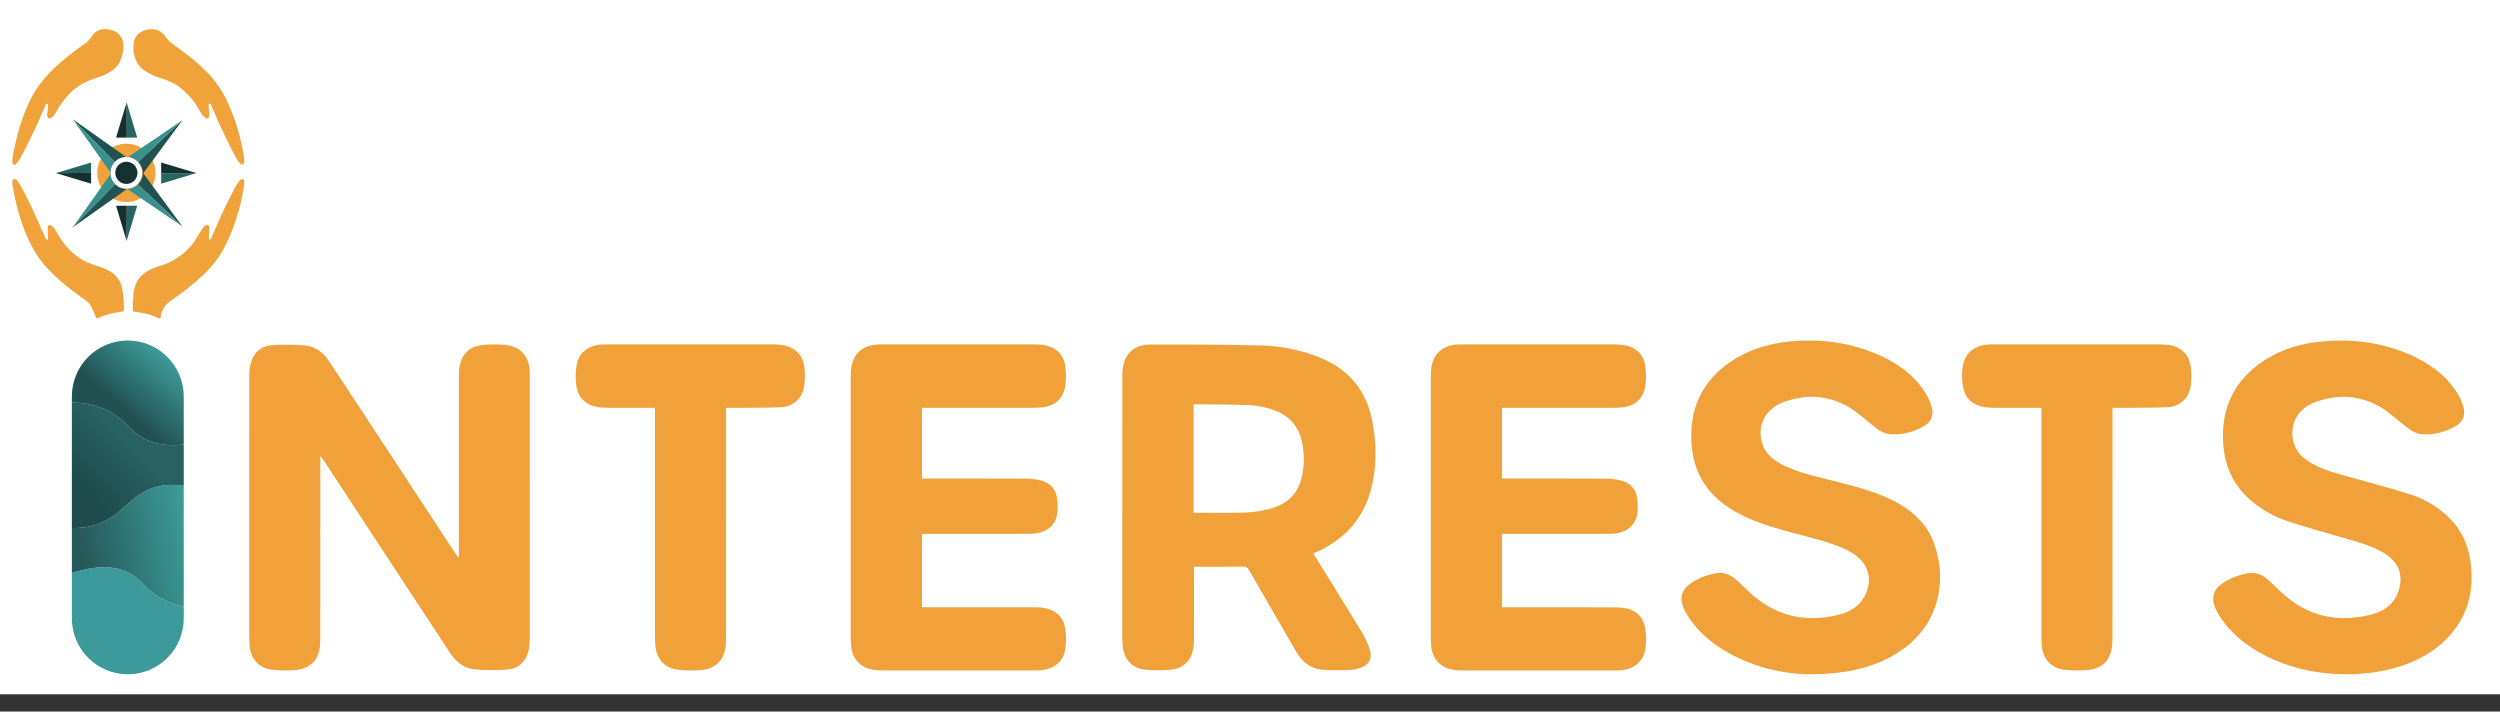
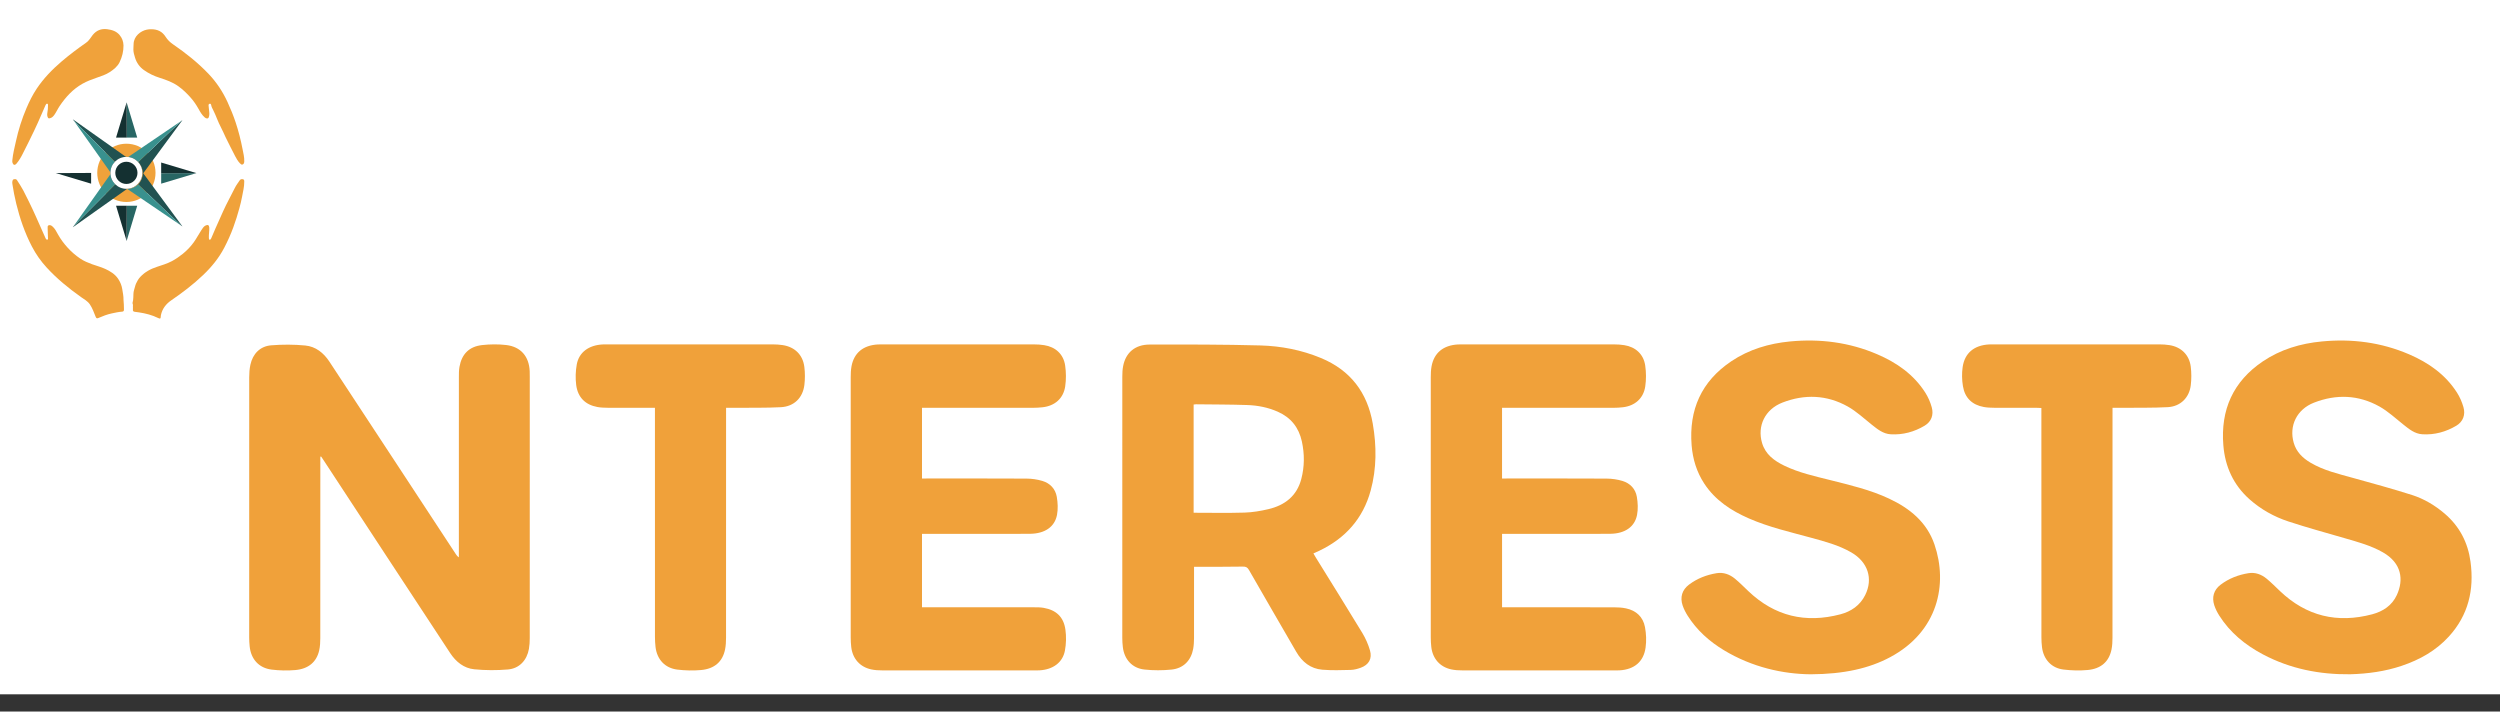
<svg xmlns="http://www.w3.org/2000/svg" width="130" height="37" viewBox="0 0 130 37" fill="none">
  <rect x="0" y="0" width="130" height="37" fill="#333333" stroke="none" />
  <rect width="130" height="36.104" fill="white" />
  <g clip-path="url(#clip0_5_96)">
    <path d="M27.548 19.598C27.548 24.126 27.549 28.654 27.547 33.183C27.547 33.368 27.537 33.556 27.505 33.738C27.401 34.334 27.007 34.762 26.41 34.813C25.831 34.862 25.24 34.86 24.662 34.803C24.121 34.75 23.709 34.415 23.41 33.962C22.313 32.298 21.22 30.631 20.127 28.965C19.022 27.281 17.919 25.597 16.815 23.913C16.776 23.854 16.736 23.795 16.696 23.737C16.683 23.742 16.67 23.747 16.657 23.752V24.171C16.657 27.176 16.658 30.182 16.655 33.188C16.655 33.399 16.644 33.615 16.598 33.82C16.463 34.421 16.041 34.783 15.356 34.843C14.949 34.878 14.53 34.869 14.124 34.819C13.461 34.738 13.047 34.273 12.982 33.605C12.967 33.453 12.958 33.3 12.958 33.147C12.957 28.639 12.956 24.13 12.959 19.622C12.959 19.404 12.974 19.181 13.02 18.969C13.144 18.395 13.526 18.003 14.105 17.956C14.691 17.909 15.288 17.91 15.873 17.966C16.415 18.017 16.829 18.35 17.127 18.802C18.261 20.522 19.391 22.244 20.521 23.966C21.582 25.583 22.643 27.2 23.704 28.816C23.742 28.875 23.784 28.932 23.861 28.981V28.772C23.861 25.72 23.861 22.668 23.862 19.616C23.862 19.436 23.861 19.254 23.892 19.079C24.009 18.413 24.396 18.019 25.07 17.944C25.483 17.898 25.909 17.893 26.321 17.941C27.081 18.03 27.509 18.532 27.544 19.298C27.549 19.398 27.548 19.498 27.548 19.598Z" fill="#F0A13A" />
    <path d="M70.844 32.919C70.045 31.601 69.227 30.294 68.417 28.983C68.377 28.919 68.341 28.852 68.298 28.778C68.419 28.723 68.516 28.681 68.612 28.635C69.962 27.987 70.876 26.967 71.275 25.509C71.589 24.359 71.586 23.195 71.384 22.031C71.103 20.41 70.223 19.251 68.685 18.615C67.677 18.197 66.617 17.993 65.54 17.963C63.62 17.911 61.698 17.912 59.776 17.917C59.02 17.919 58.538 18.34 58.404 19.034C58.368 19.215 58.36 19.404 58.36 19.59C58.358 24.118 58.358 28.646 58.359 33.175C58.359 33.334 58.369 33.494 58.388 33.652C58.463 34.287 58.874 34.747 59.512 34.816C59.977 34.867 60.455 34.865 60.921 34.818C61.536 34.755 61.933 34.348 62.045 33.744C62.078 33.562 62.088 33.374 62.089 33.189C62.092 32.105 62.09 31.021 62.09 29.937V29.475C62.191 29.475 62.264 29.476 62.336 29.475C63.101 29.473 63.866 29.475 64.63 29.463C64.782 29.46 64.865 29.498 64.943 29.634C65.759 31.058 66.583 32.476 67.406 33.896C67.711 34.422 68.15 34.775 68.764 34.825C69.252 34.865 69.746 34.849 70.237 34.836C70.412 34.831 70.593 34.783 70.76 34.722C71.176 34.571 71.363 34.251 71.24 33.825C71.149 33.51 71.013 33.199 70.844 32.919ZM67.667 24.909C67.435 25.793 66.81 26.275 65.956 26.476C65.551 26.572 65.132 26.642 64.718 26.655C63.843 26.682 62.966 26.663 62.069 26.663V21.035C62.115 21.03 62.153 21.022 62.191 21.023C63.081 21.034 63.972 21.032 64.861 21.062C65.406 21.081 65.941 21.186 66.446 21.41C67.127 21.712 67.539 22.23 67.697 22.955C67.839 23.609 67.837 24.264 67.667 24.909Z" fill="#F0A13A" />
    <path d="M55.376 33.831C55.259 34.454 54.755 34.817 54.053 34.858C53.961 34.863 53.867 34.862 53.774 34.862C51.141 34.862 48.508 34.863 45.875 34.86C45.683 34.86 45.487 34.849 45.301 34.808C44.713 34.681 44.333 34.247 44.264 33.642C44.246 33.477 44.237 33.31 44.237 33.145C44.235 28.636 44.235 24.128 44.237 19.62C44.237 19.428 44.244 19.232 44.279 19.044C44.41 18.347 44.888 17.956 45.643 17.912C45.73 17.906 45.816 17.907 45.903 17.907C48.529 17.907 51.156 17.906 53.782 17.909C53.954 17.909 54.128 17.921 54.298 17.948C54.886 18.039 55.302 18.416 55.388 19.006C55.44 19.362 55.443 19.738 55.39 20.094C55.296 20.723 54.846 21.109 54.211 21.178C54.047 21.196 53.88 21.206 53.714 21.206C51.872 21.207 50.03 21.207 48.188 21.207H47.944V24.882H48.172C49.908 24.882 51.643 24.877 53.379 24.887C53.653 24.889 53.937 24.929 54.2 25.007C54.603 25.127 54.881 25.418 54.953 25.834C55.006 26.141 55.022 26.473 54.964 26.777C54.843 27.401 54.328 27.747 53.574 27.757C52.809 27.767 52.045 27.76 51.28 27.761H47.944V31.577H48.189C50.044 31.578 51.899 31.577 53.754 31.579C53.927 31.579 54.102 31.578 54.271 31.608C54.925 31.722 55.311 32.083 55.402 32.744C55.452 33.099 55.442 33.478 55.376 33.831Z" fill="#F0A13A" />
    <path d="M85.57 33.676C85.468 34.413 84.978 34.814 84.216 34.858C84.123 34.863 84.03 34.862 83.937 34.862C81.303 34.862 78.67 34.863 76.037 34.86C75.845 34.86 75.65 34.849 75.463 34.808C74.876 34.681 74.496 34.247 74.427 33.641C74.409 33.477 74.4 33.31 74.4 33.144C74.398 28.636 74.398 24.127 74.4 19.619C74.4 19.427 74.407 19.231 74.442 19.044C74.573 18.346 75.051 17.956 75.807 17.912C75.893 17.906 75.98 17.907 76.066 17.907C78.692 17.907 81.319 17.906 83.945 17.909C84.118 17.909 84.291 17.921 84.461 17.948C85.049 18.04 85.465 18.417 85.551 19.007C85.603 19.363 85.606 19.739 85.553 20.094C85.461 20.716 85.016 21.104 84.393 21.177C84.229 21.196 84.062 21.206 83.896 21.206C82.048 21.207 80.199 21.207 78.351 21.207H78.106V24.882H78.336C80.071 24.882 81.806 24.877 83.542 24.887C83.817 24.889 84.1 24.929 84.363 25.007C84.766 25.128 85.045 25.419 85.116 25.834C85.169 26.141 85.185 26.474 85.126 26.777C85.005 27.402 84.49 27.748 83.736 27.757C82.958 27.767 82.18 27.76 81.402 27.761H78.107V31.578H78.352C80.207 31.578 82.063 31.576 83.918 31.58C84.129 31.581 84.345 31.591 84.551 31.635C85.082 31.747 85.439 32.077 85.539 32.608C85.604 32.954 85.619 33.327 85.57 33.676Z" fill="#F0A13A" />
    <path d="M98.289 34.173C97.199 34.756 95.879 35.055 94.159 35.063C92.712 35.051 91.109 34.696 89.647 33.813C88.886 33.354 88.234 32.773 87.757 32.016C87.651 31.849 87.559 31.668 87.496 31.482C87.353 31.053 87.469 30.671 87.829 30.4C88.255 30.079 88.746 29.89 89.269 29.805C89.622 29.748 89.945 29.868 90.216 30.091C90.461 30.293 90.685 30.522 90.916 30.741C92.285 32.044 93.891 32.423 95.702 31.944C96.259 31.796 96.72 31.484 96.988 30.948C97.416 30.09 97.132 29.223 96.262 28.722C95.61 28.347 94.89 28.157 94.173 27.961C93.085 27.664 91.982 27.413 90.944 26.959C90.016 26.553 89.19 26.014 88.621 25.146C88.226 24.543 88.023 23.874 87.965 23.163C87.815 21.31 88.473 19.829 90.029 18.785C90.948 18.169 91.983 17.862 93.076 17.756C94.643 17.605 96.166 17.799 97.621 18.424C98.629 18.857 99.506 19.467 100.108 20.406C100.26 20.642 100.378 20.912 100.452 21.183C100.559 21.572 100.433 21.925 100.083 22.135C99.544 22.457 98.95 22.62 98.316 22.583C97.923 22.56 97.632 22.321 97.338 22.088C96.927 21.762 96.538 21.394 96.086 21.14C94.998 20.53 93.84 20.486 92.683 20.935C91.78 21.287 91.366 22.151 91.627 23.034C91.801 23.625 92.253 23.956 92.773 24.21C93.537 24.582 94.364 24.762 95.181 24.967C96.217 25.228 97.259 25.471 98.233 25.929C99.31 26.434 100.193 27.149 100.592 28.311C101.3 30.375 100.779 32.842 98.289 34.173Z" fill="#F0A13A" />
    <path d="M127.335 33.105C126.664 33.838 125.824 34.308 124.89 34.622C124.026 34.913 123.134 35.036 122.207 35.062C120.625 35.08 119.095 34.782 117.671 34.027C116.752 33.539 115.965 32.898 115.402 32.011C115.296 31.844 115.204 31.662 115.143 31.476C115.005 31.055 115.117 30.675 115.468 30.408C115.898 30.081 116.394 29.889 116.925 29.805C117.27 29.75 117.588 29.866 117.854 30.083C118.1 30.285 118.325 30.512 118.555 30.732C119.928 32.043 121.539 32.426 123.358 31.942C123.914 31.794 124.387 31.485 124.636 30.941C125.001 30.145 124.891 29.28 123.906 28.719C123.299 28.373 122.633 28.192 121.97 27.999C120.976 27.71 119.977 27.438 118.994 27.115C118.253 26.871 117.572 26.491 116.981 25.968C116.138 25.22 115.704 24.267 115.614 23.156C115.464 21.312 116.121 19.835 117.667 18.792C118.591 18.169 119.632 17.861 120.731 17.756C122.299 17.605 123.823 17.8 125.276 18.426C126.283 18.86 127.159 19.472 127.761 20.412C127.91 20.642 128.022 20.906 128.099 21.17C128.214 21.566 128.078 21.93 127.727 22.138C127.186 22.458 126.593 22.622 125.959 22.582C125.566 22.557 125.275 22.316 124.982 22.083C124.571 21.758 124.182 21.39 123.729 21.137C122.64 20.529 121.482 20.487 120.327 20.938C119.432 21.287 119.022 22.141 119.272 23.021C119.407 23.498 119.736 23.817 120.149 24.061C120.832 24.465 121.598 24.641 122.353 24.851C123.381 25.137 124.413 25.416 125.429 25.741C126.051 25.94 126.615 26.276 127.116 26.703C127.89 27.361 128.33 28.202 128.466 29.204C128.666 30.67 128.353 31.993 127.335 33.105Z" fill="#F0A13A" />
    <path d="M41.828 20.018C41.745 20.69 41.289 21.137 40.609 21.174C39.84 21.215 39.068 21.198 38.296 21.206C38.125 21.207 37.953 21.206 37.756 21.206V21.495C37.756 25.384 37.757 29.274 37.754 33.164C37.754 33.369 37.743 33.579 37.702 33.779C37.571 34.408 37.155 34.779 36.454 34.842C36.047 34.879 35.628 34.868 35.221 34.819C34.575 34.74 34.163 34.289 34.087 33.64C34.068 33.469 34.058 33.296 34.058 33.123C34.056 29.247 34.057 25.37 34.057 21.494V21.206H33.833C33.089 21.206 32.344 21.209 31.599 21.204C31.42 21.203 31.238 21.196 31.063 21.164C30.439 21.05 30.045 20.666 29.962 20.018C29.917 19.667 29.929 19.296 29.992 18.949C30.108 18.319 30.612 17.953 31.327 17.911C31.42 17.905 31.514 17.907 31.607 17.907C34.466 17.907 37.325 17.906 40.184 17.908C40.357 17.908 40.53 17.919 40.7 17.945C41.33 18.041 41.749 18.451 41.827 19.086C41.864 19.392 41.865 19.711 41.828 20.018Z" fill="#F0A13A" />
    <path d="M113.92 20.036C113.841 20.684 113.381 21.136 112.726 21.172C111.95 21.214 111.171 21.198 110.394 21.206C110.222 21.207 110.05 21.206 109.851 21.206V21.493C109.851 25.383 109.852 29.273 109.849 33.163C109.849 33.367 109.839 33.577 109.798 33.777C109.667 34.406 109.252 34.779 108.551 34.841C108.137 34.878 107.712 34.867 107.299 34.816C106.676 34.74 106.264 34.288 106.185 33.662C106.164 33.491 106.154 33.317 106.154 33.145C106.152 29.262 106.152 25.378 106.152 21.495V21.216C106.07 21.212 106 21.207 105.93 21.207C105.186 21.206 104.441 21.209 103.696 21.204C103.517 21.203 103.336 21.196 103.16 21.164C102.554 21.055 102.171 20.693 102.072 20.077C102.019 19.754 102.011 19.41 102.058 19.087C102.165 18.356 102.653 17.957 103.421 17.911C103.507 17.906 103.594 17.907 103.68 17.907C106.553 17.907 109.425 17.906 112.298 17.908C112.47 17.908 112.644 17.92 112.814 17.947C113.421 18.043 113.844 18.454 113.919 19.065C113.958 19.384 113.959 19.716 113.92 20.036Z" fill="#F0A13A" />
  </g>
  <g clip-path="url(#clip1_5_96)">
    <path d="M9.555 31.564V32.154C9.555 33.762 8.252 35.063 6.646 35.063C5.04 35.063 3.737 33.762 3.737 32.154V29.794C5.316 29.289 6.234 29.517 6.785 29.835C7.408 30.195 7.601 30.689 8.443 31.15C8.823 31.356 9.201 31.485 9.555 31.564Z" fill="#3D9A9A" />
    <path d="M9.555 25.266V31.564C9.201 31.485 8.823 31.356 8.443 31.15C7.601 30.689 7.408 30.195 6.785 29.835C6.234 29.517 5.316 29.289 3.737 29.794V27.456C4.335 27.469 4.786 27.358 5.108 27.242C6.438 26.758 6.754 25.73 8.042 25.343C8.595 25.179 9.122 25.194 9.555 25.266Z" fill="url(#paint0_linear_5_96)" />
    <path d="M9.555 23.116V25.266C9.122 25.193 8.595 25.179 8.042 25.343C6.754 25.73 6.438 26.758 5.108 27.242C4.786 27.358 4.335 27.469 3.737 27.456V20.932C4.42 20.942 5.185 21.084 5.887 21.522C6.61 21.971 6.775 22.428 7.464 22.796C7.926 23.043 8.588 23.232 9.555 23.116Z" fill="url(#paint1_linear_5_96)" />
    <path d="M9.555 20.616V23.116C8.588 23.232 7.926 23.043 7.464 22.796C6.775 22.428 6.61 21.971 5.887 21.522C5.185 21.084 4.42 20.942 3.737 20.932V20.616C3.737 19.01 5.037 17.707 6.646 17.707C7.448 17.707 8.175 18.034 8.703 18.559C9.228 19.087 9.555 19.814 9.555 20.616Z" fill="url(#paint2_linear_5_96)" />
  </g>
  <path d="M6.446 16.096C6.448 16.177 6.411 16.202 6.347 16.207C6.164 16.219 5.987 16.26 5.808 16.298C5.571 16.349 5.347 16.435 5.126 16.532C5.047 16.567 5.013 16.565 4.975 16.474C4.884 16.255 4.809 16.028 4.674 15.829C4.558 15.657 4.376 15.563 4.214 15.448C3.568 14.99 2.958 14.492 2.422 13.907C2.12 13.577 1.865 13.214 1.657 12.814C1.29 12.109 1.035 11.365 0.846 10.596C0.762 10.255 0.696 9.91 0.643 9.563C0.636 9.518 0.636 9.47 0.644 9.425C0.651 9.381 0.669 9.33 0.721 9.322C0.778 9.313 0.843 9.302 0.882 9.364C0.994 9.543 1.114 9.718 1.212 9.905C1.309 10.089 1.4 10.278 1.494 10.465C1.624 10.724 1.744 10.989 1.864 11.254C2.029 11.619 2.19 11.986 2.353 12.352C2.361 12.369 2.364 12.393 2.377 12.404C2.403 12.426 2.413 12.479 2.465 12.461C2.515 12.444 2.495 12.4 2.494 12.368C2.49 12.195 2.479 12.023 2.477 11.85C2.476 11.8 2.468 11.735 2.533 11.715C2.6 11.693 2.659 11.719 2.714 11.762C2.855 11.877 2.93 12.038 3.015 12.19C3.156 12.441 3.326 12.671 3.52 12.882C3.714 13.095 3.932 13.283 4.171 13.445C4.361 13.575 4.572 13.659 4.785 13.739C5.009 13.822 5.245 13.879 5.462 13.979C5.726 14.1 5.979 14.25 6.146 14.502C6.253 14.664 6.328 14.843 6.357 15.034C6.383 15.211 6.427 15.386 6.423 15.608C6.442 15.742 6.441 15.919 6.446 16.096Z" fill="#F0A23B" />
  <path d="M12.701 9.448C12.704 9.714 12.635 9.97 12.588 10.228C12.551 10.429 12.502 10.627 12.448 10.825C12.357 11.161 12.253 11.492 12.133 11.819C12 12.184 11.841 12.537 11.662 12.881C11.379 13.424 10.996 13.89 10.555 14.309C10.047 14.792 9.491 15.218 8.911 15.613C8.634 15.802 8.439 16.051 8.368 16.386C8.364 16.408 8.361 16.431 8.36 16.454C8.356 16.572 8.33 16.588 8.225 16.537C7.909 16.381 7.572 16.296 7.225 16.243C7.155 16.232 7.083 16.225 7.013 16.215C6.924 16.203 6.903 16.166 6.912 16.088C6.916 16.059 6.913 16.029 6.913 15.986C6.903 15.927 6.932 15.853 6.893 15.777C6.883 15.759 6.911 15.674 6.92 15.618C6.938 15.51 6.931 15.4 6.938 15.294C6.942 15.229 6.946 15.146 6.973 15.072C7.01 14.966 7.028 14.852 7.074 14.746C7.131 14.62 7.197 14.505 7.294 14.4C7.535 14.143 7.829 13.985 8.158 13.877C8.424 13.79 8.693 13.709 8.941 13.578C9.141 13.471 9.328 13.342 9.505 13.199C9.722 13.023 9.915 12.822 10.077 12.597C10.223 12.396 10.335 12.17 10.474 11.963C10.531 11.877 10.585 11.78 10.685 11.729C10.806 11.666 10.877 11.705 10.883 11.84C10.892 12.017 10.852 12.191 10.861 12.369C10.863 12.412 10.865 12.457 10.898 12.465C10.934 12.473 10.965 12.437 10.982 12.396C11.053 12.226 11.125 12.057 11.199 11.889C11.334 11.585 11.47 11.282 11.606 10.979C11.791 10.566 12.015 10.174 12.214 9.769C12.283 9.629 12.381 9.503 12.468 9.373C12.508 9.313 12.574 9.308 12.636 9.321C12.702 9.336 12.7 9.394 12.701 9.448Z" fill="#F0A23B" />
  <path d="M12.702 8.39C12.7 8.462 12.681 8.527 12.618 8.554C12.559 8.579 12.512 8.529 12.471 8.486C12.37 8.38 12.297 8.253 12.231 8.126C12.06 7.8 11.897 7.47 11.734 7.141C11.649 6.969 11.58 6.79 11.489 6.622C11.332 6.334 11.237 6.019 11.087 5.727C11.045 5.645 10.998 5.562 10.982 5.466C10.976 5.429 10.954 5.384 10.905 5.394C10.865 5.403 10.841 5.438 10.845 5.484C10.856 5.594 10.863 5.704 10.879 5.813C10.893 5.909 10.888 6.003 10.857 6.093C10.829 6.179 10.736 6.183 10.649 6.109C10.501 5.983 10.41 5.817 10.317 5.651C10.204 5.45 10.076 5.26 9.921 5.085C9.723 4.862 9.513 4.655 9.27 4.482C8.978 4.274 8.646 4.155 8.309 4.048C8.012 3.955 7.733 3.821 7.482 3.642C7.259 3.484 7.1 3.261 7.022 2.999C6.983 2.868 6.938 2.726 6.936 2.593C6.934 2.497 6.945 2.39 6.947 2.288C6.957 1.881 7.311 1.611 7.628 1.543C7.712 1.525 7.796 1.519 7.847 1.521C8.199 1.514 8.444 1.648 8.613 1.915C8.715 2.077 8.847 2.202 9.005 2.31C9.668 2.765 10.295 3.263 10.851 3.847C11.26 4.278 11.583 4.767 11.831 5.306C11.991 5.654 12.136 6.01 12.257 6.374C12.406 6.826 12.523 7.288 12.613 7.755C12.653 7.964 12.709 8.173 12.702 8.39Z" fill="#F0A23B" />
  <path d="M6.422 2.364C6.425 2.669 6.352 2.958 6.222 3.229C6.114 3.455 5.919 3.609 5.712 3.746C5.497 3.889 5.254 3.962 5.016 4.046C4.767 4.134 4.522 4.222 4.288 4.355C3.785 4.64 3.413 5.05 3.097 5.52C2.999 5.665 2.929 5.828 2.827 5.971C2.766 6.056 2.697 6.131 2.582 6.152C2.53 6.162 2.509 6.148 2.489 6.11C2.449 6.034 2.447 5.95 2.462 5.87C2.485 5.745 2.496 5.619 2.495 5.492C2.495 5.454 2.505 5.402 2.456 5.393C2.416 5.387 2.387 5.425 2.37 5.463C2.296 5.633 2.219 5.801 2.147 5.973C2.03 6.253 1.902 6.528 1.772 6.804C1.584 7.205 1.381 7.598 1.183 7.994C1.092 8.176 0.988 8.355 0.855 8.512C0.774 8.606 0.696 8.588 0.652 8.472C0.633 8.423 0.638 8.374 0.642 8.326C0.672 7.996 0.756 7.675 0.827 7.352C0.956 6.76 1.137 6.183 1.376 5.626C1.524 5.279 1.691 4.94 1.901 4.623C2.263 4.078 2.712 3.616 3.207 3.193C3.615 2.845 4.043 2.525 4.482 2.218C4.629 2.116 4.711 1.958 4.819 1.822C5.014 1.577 5.267 1.478 5.579 1.52C5.825 1.552 6.051 1.622 6.217 1.819C6.35 1.976 6.417 2.159 6.422 2.364Z" fill="#F0A23B" />
  <circle cx="6.572" cy="8.988" r="1.515" fill="#F0A23B" />
  <path d="M6.621 8.208H6.62C6.383 8.208 6.169 8.307 6.017 8.465L3.824 6.256L3.786 6.202L6.621 8.208Z" fill="#215251" />
  <path d="M6.017 8.465C5.878 8.611 5.791 8.807 5.786 9.024L3.824 6.256L6.017 8.465Z" fill="#39918E" />
  <path d="M7.425 9.042L7.425 9.04C7.43 8.804 7.335 8.588 7.18 8.433L9.432 6.285L9.487 6.247L7.425 9.042Z" fill="#215251" />
  <path d="M7.18 8.433C7.037 8.291 6.842 8.2 6.625 8.191L9.432 6.285L7.18 8.433Z" fill="#39918E" />
  <path d="M6.621 9.813H6.62C6.383 9.813 6.169 9.714 6.017 9.556L3.824 11.765L3.786 11.819L6.621 9.813Z" fill="#215251" />
  <path d="M6.017 9.556C5.878 9.41 5.791 9.214 5.786 8.997L3.824 11.765L6.017 9.556Z" fill="#39918E" />
  <path d="M7.425 8.979L7.425 8.981C7.43 9.218 7.335 9.433 7.18 9.588L9.432 11.737L9.487 11.774L7.425 8.979Z" fill="#215251" />
  <path d="M7.18 9.588C7.037 9.73 6.842 9.821 6.625 9.83L9.432 11.737L7.18 9.588Z" fill="#39918E" />
  <circle cx="6.572" cy="8.988" r="0.831" fill="#143031" />
  <path d="M7.403 8.988C7.403 9.447 7.031 9.819 6.572 9.819C6.113 9.819 5.741 9.447 5.741 8.988C5.741 8.529 6.113 8.157 6.572 8.157C7.031 8.157 7.403 8.529 7.403 8.988ZM5.995 8.988C5.995 9.307 6.253 9.566 6.572 9.566C6.891 9.566 7.149 9.307 7.149 8.988C7.149 8.67 6.891 8.411 6.572 8.411C6.253 8.411 5.995 8.67 5.995 8.988Z" fill="white" />
  <g clip-path="url(#clip2_5_96)">
    <path d="M7.135 7.154H6.593C6.591 6.544 6.588 5.934 6.585 5.323L7.135 7.154Z" fill="#286664" />
    <path d="M6.593 7.154H6.035L6.585 5.323C6.588 5.934 6.591 6.544 6.593 7.154Z" fill="#143031" />
  </g>
  <g clip-path="url(#clip3_5_96)">
    <path d="M7.135 10.699H6.593C6.591 11.31 6.588 11.92 6.585 12.531L7.135 10.699Z" fill="#286664" />
    <path d="M6.593 10.699H6.035L6.585 12.531C6.588 11.92 6.591 11.31 6.593 10.699Z" fill="#143031" />
  </g>
  <g clip-path="url(#clip4_5_96)">
-     <path d="M4.738 8.451L4.738 8.993C4.127 8.995 3.517 8.998 2.906 9.001L4.738 8.451Z" fill="#286664" />
    <path d="M4.738 8.993L4.738 9.551L2.906 9.001C3.517 8.998 4.127 8.995 4.738 8.993Z" fill="#143031" />
  </g>
  <g clip-path="url(#clip5_5_96)">
    <path d="M8.381 9.551L8.381 9.009C8.992 9.007 9.602 9.004 10.213 9.001L8.381 9.551Z" fill="#286664" />
    <path d="M8.381 9.009L8.381 8.451L10.213 9.001C9.602 9.004 8.992 9.007 8.381 9.009Z" fill="#143031" />
  </g>
  <defs>
    <linearGradient id="paint0_linear_5_96" x1="10.589" y1="27.727" x2="4.338" y2="28.875" gradientUnits="userSpaceOnUse">
      <stop stop-color="#40A4A1" />
      <stop offset="1" stop-color="#26595A" />
    </linearGradient>
    <linearGradient id="paint1_linear_5_96" x1="4.529" y1="25.686" x2="7.08" y2="23.262" gradientUnits="userSpaceOnUse">
      <stop stop-color="#1F4D4D" />
      <stop offset="1" stop-color="#276261" />
    </linearGradient>
    <linearGradient id="paint2_linear_5_96" x1="6.251" y1="21.157" x2="9.568" y2="17.393" gradientUnits="userSpaceOnUse">
      <stop stop-color="#215251" />
      <stop offset="1" stop-color="#4AB8B6" />
    </linearGradient>
    <clipPath id="clip0_5_96">
      <rect width="115.566" height="17.356" fill="white" transform="translate(12.957 17.707)" />
    </clipPath>
    <clipPath id="clip1_5_96">
-       <rect width="5.818" height="17.356" fill="white" transform="translate(3.737 17.707)" />
-     </clipPath>
+       </clipPath>
    <clipPath id="clip2_5_96">
      <rect width="1.101" height="1.832" fill="white" transform="translate(6.035 5.323)" />
    </clipPath>
    <clipPath id="clip3_5_96">
      <rect width="1.101" height="1.832" fill="white" transform="matrix(1 0 0 -1 6.035 12.531)" />
    </clipPath>
    <clipPath id="clip4_5_96">
      <rect width="1.101" height="1.832" fill="white" transform="translate(2.906 9.551) rotate(-90)" />
    </clipPath>
    <clipPath id="clip5_5_96">
      <rect width="1.101" height="1.832" fill="white" transform="translate(10.213 8.451) rotate(90)" />
    </clipPath>
  </defs>
</svg>